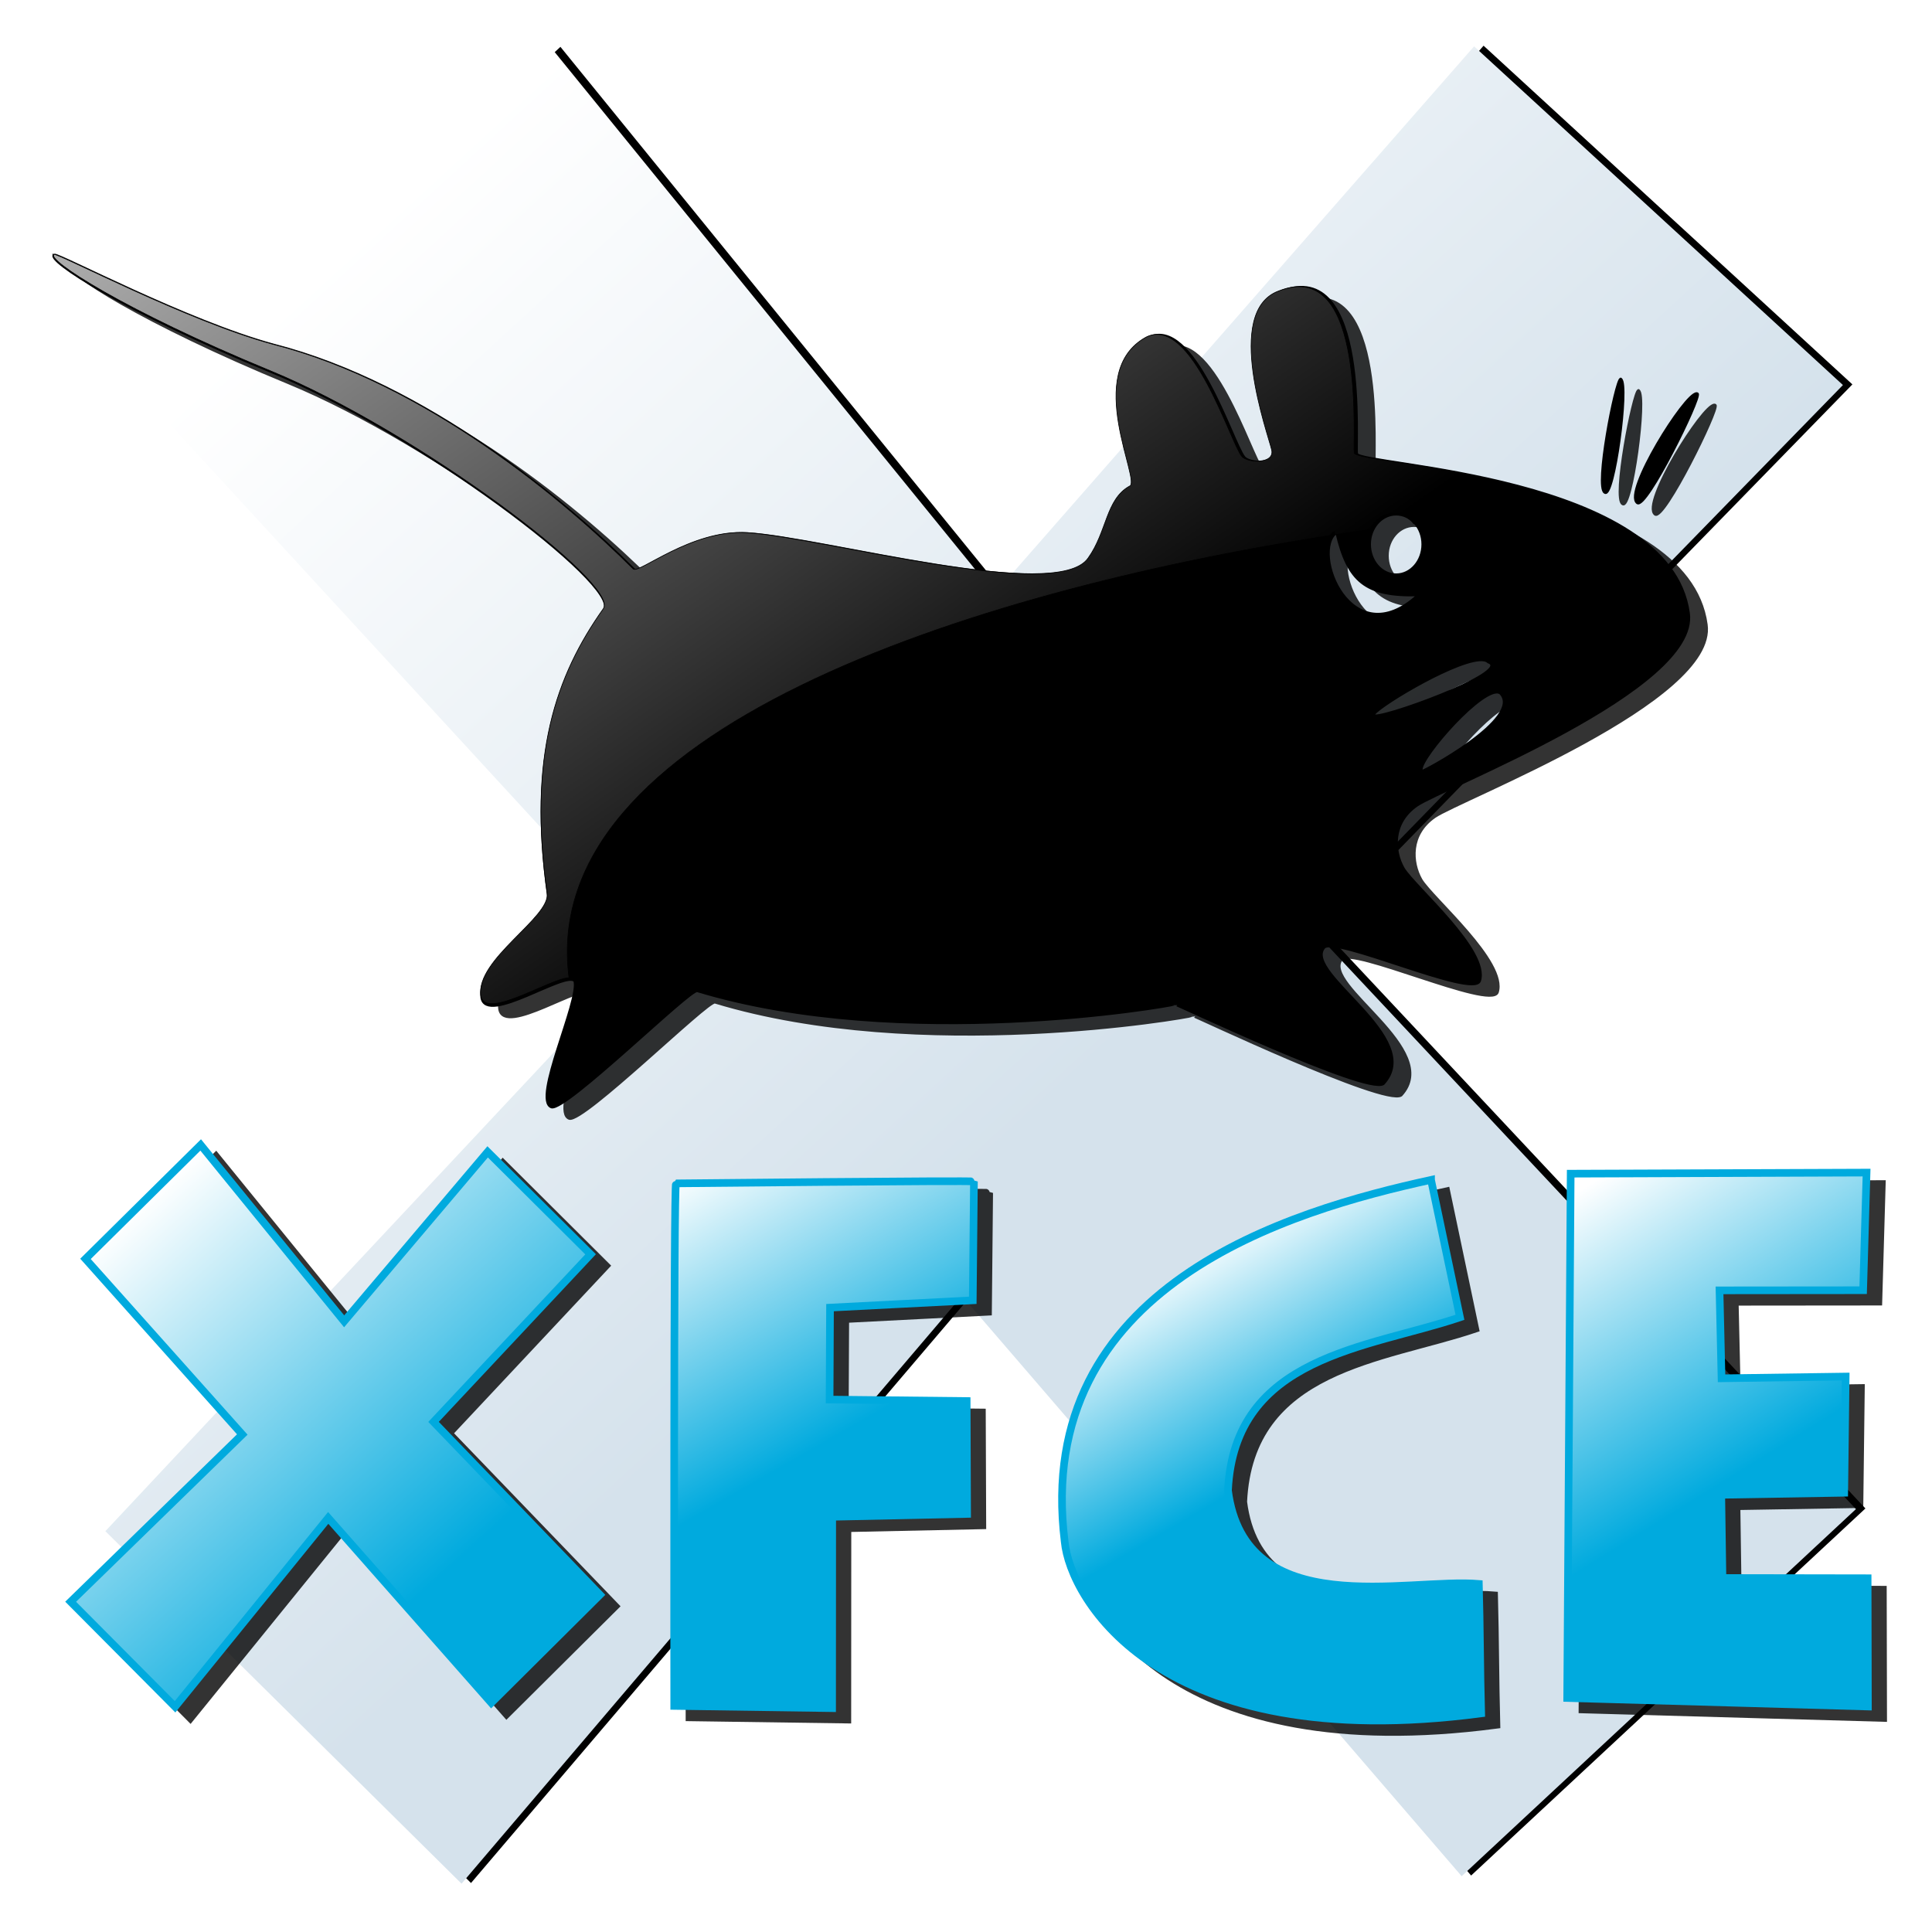
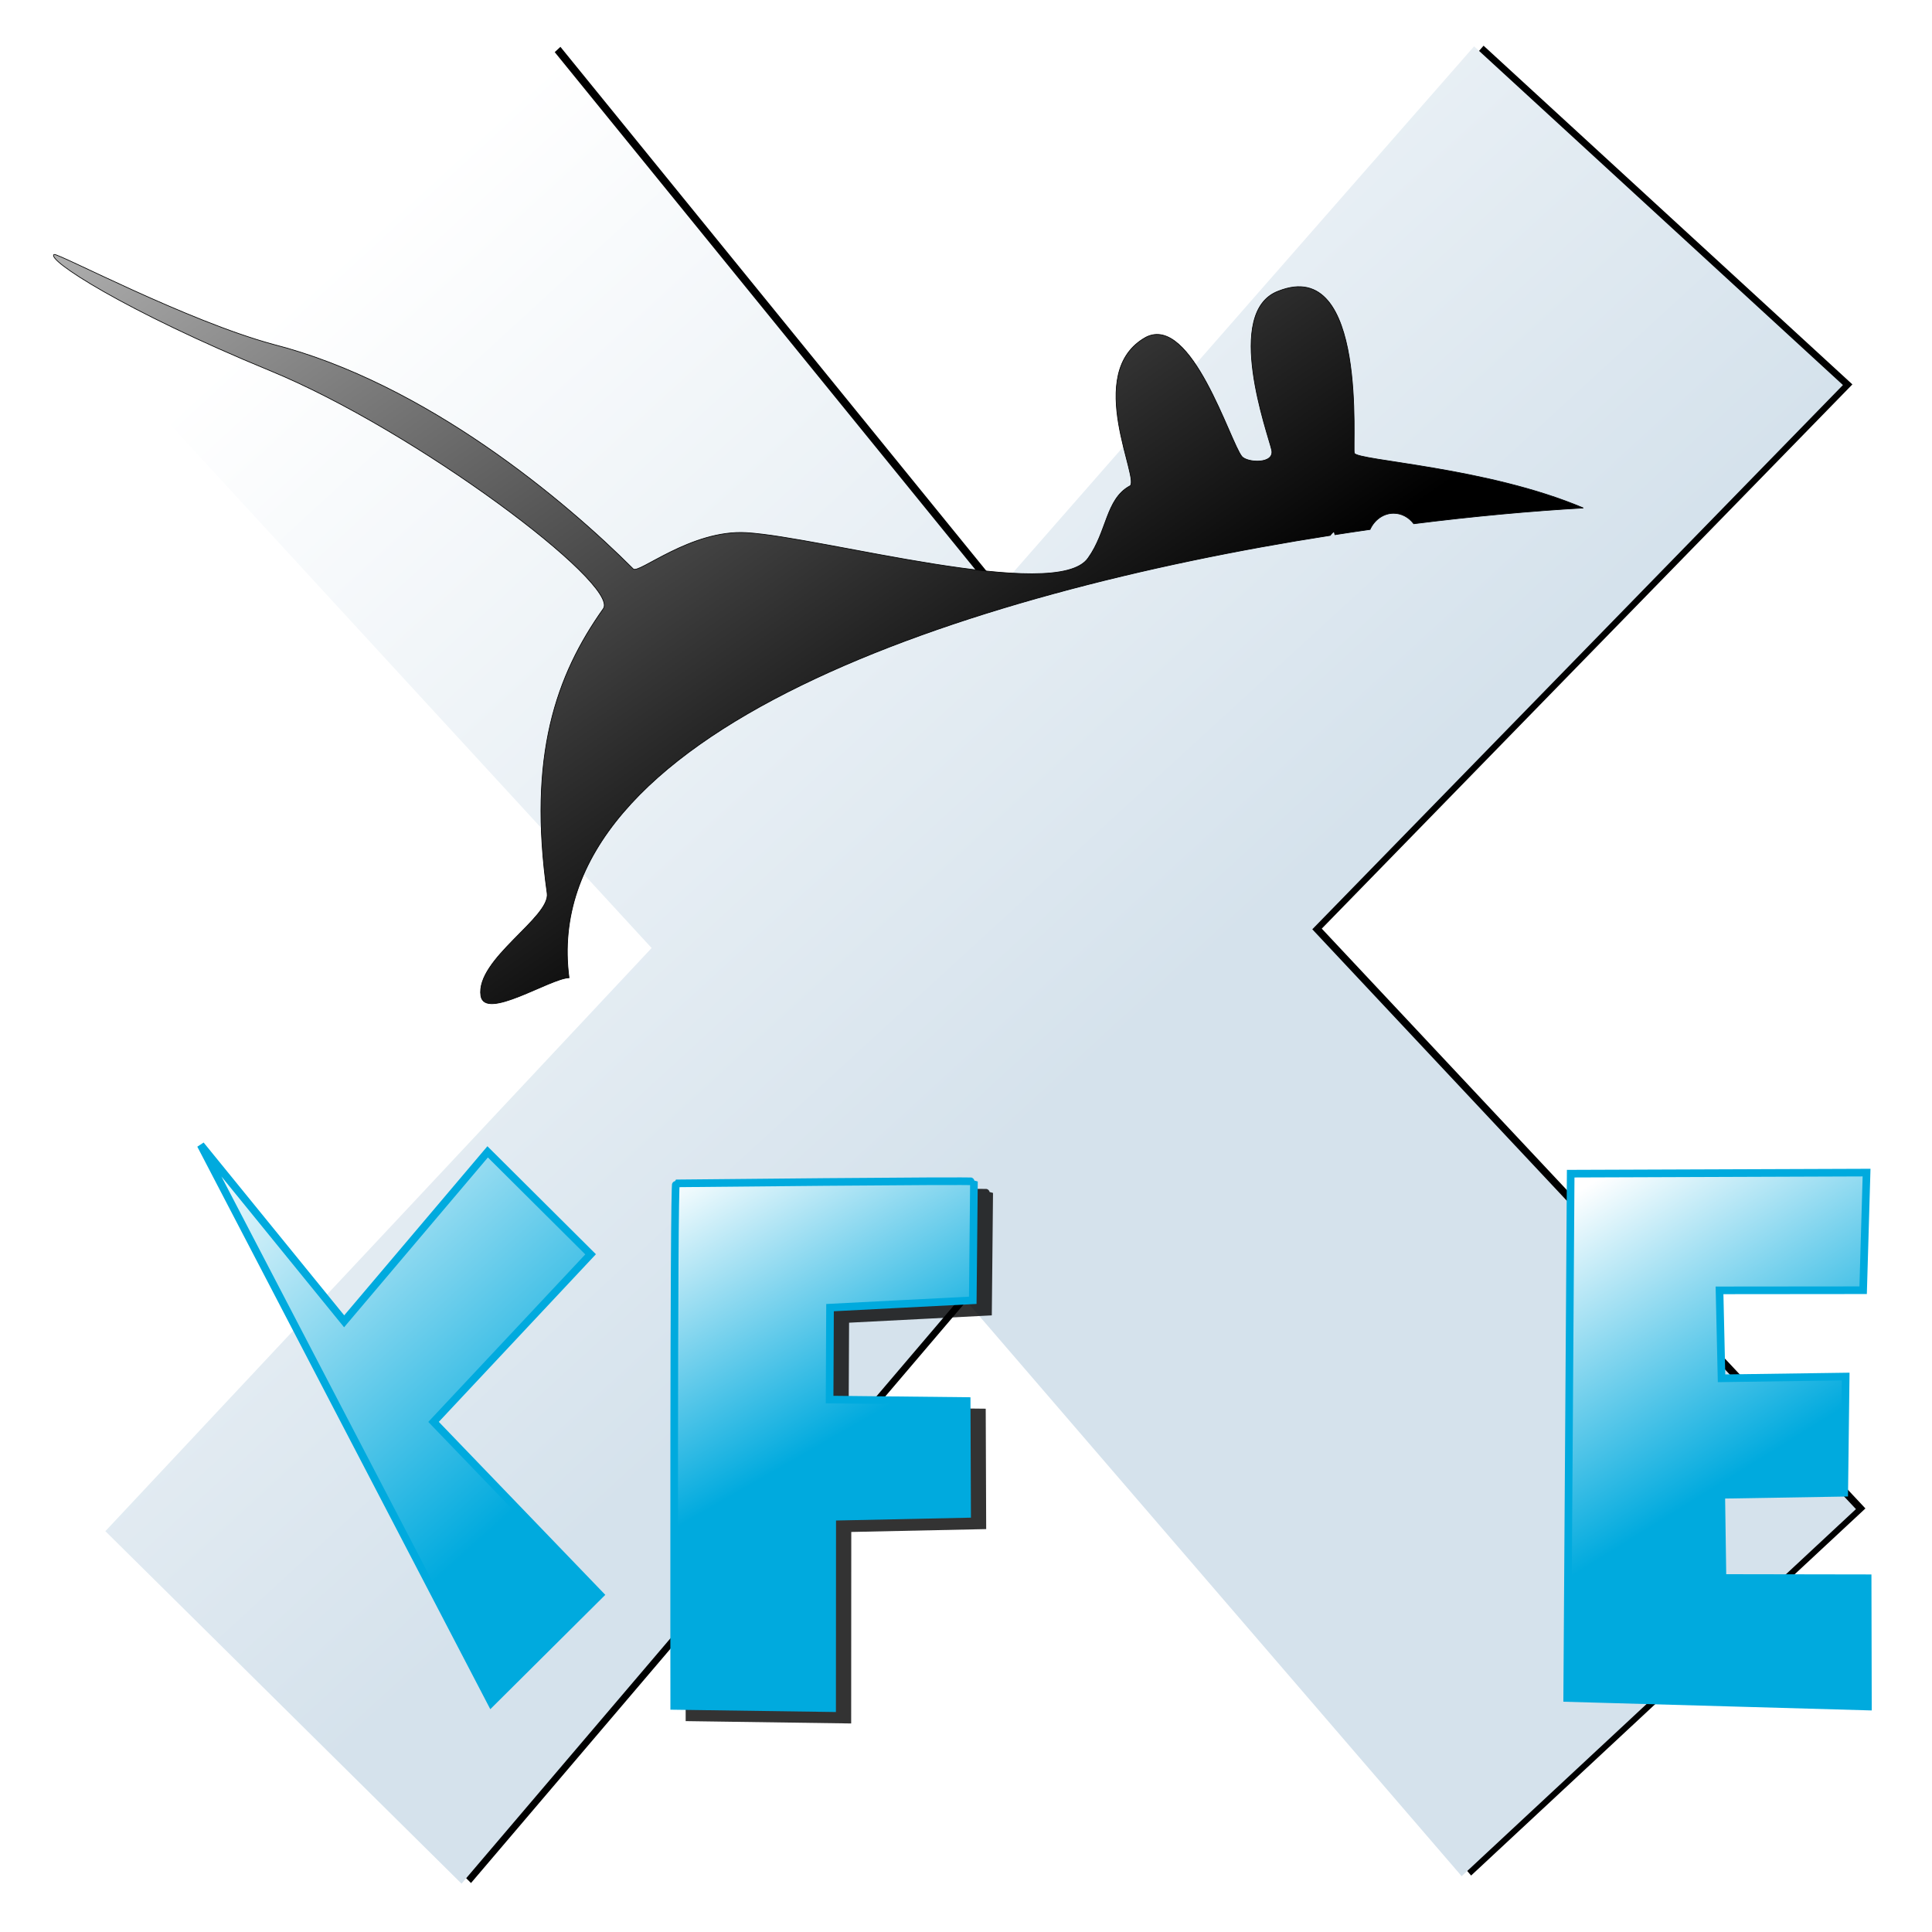
<svg xmlns="http://www.w3.org/2000/svg" xmlns:xlink="http://www.w3.org/1999/xlink" version="1.1" width="760" height="760" id="svg586" viewBox="0 0 760 760">
  <title id="title3704">XFCE 4 Logo</title>
  <defs id="defs588">
    <linearGradient id="linearGradient4380">
      <stop id="stop4382" style="stop-color:#000000" offset="0" />
      <stop id="stop4384" style="stop-color:#000000;stop-opacity:0" offset="1" />
    </linearGradient>
    <linearGradient id="linearGradient3694">
      <stop id="stop3702" style="stop-color:#b7b7b7" offset="0" />
      <stop id="stop3698" style="stop-color:#000000" offset="1" />
    </linearGradient>
    <linearGradient id="linearGradient3743">
      <stop id="stop3745" style="stop-color:#ffffff" offset="0" />
      <stop id="stop3751" style="stop-color:#7fd4ee" offset="0.5" />
      <stop id="stop3747" style="stop-color:#00aade" offset="1" />
    </linearGradient>
    <linearGradient id="linearGradient3652">
      <stop id="stop3654" style="stop-color:#ffffff" offset="0" />
      <stop id="stop3662" style="stop-color:#d5e2ec" offset="0.499" />
      <stop id="stop3656" style="stop-color:#d5e2ec" offset="1" />
    </linearGradient>
    <filter color-interpolation-filters="sRGB" id="filter3729">
      <feGaussianBlur stdDeviation="6.415" id="feGaussianBlur3731" />
    </filter>
    <linearGradient x1="965.026" y1="17.49" x2="1557.867" y2="663.809" id="linearGradient3737" xlink:href="#linearGradient3652" gradientUnits="userSpaceOnUse" gradientTransform="translate(-1581.636,147.782)" />
    <linearGradient x1="33.527" y1="441.981" x2="159.241" y2="581.413" id="linearGradient3966" xlink:href="#linearGradient3743" gradientUnits="userSpaceOnUse" />
    <linearGradient x1="245.517" y1="426.952" x2="305.392" y2="531.49" id="linearGradient3968" xlink:href="#linearGradient3743" gradientUnits="userSpaceOnUse" gradientTransform="translate(-0.382,2.677)" />
    <linearGradient x1="601.535" y1="434.948" x2="668.818" y2="543.358" id="linearGradient3970" xlink:href="#linearGradient3743" gradientUnits="userSpaceOnUse" />
    <linearGradient x1="440.521" y1="455.933" x2="486.955" y2="535.305" id="linearGradient3972" xlink:href="#linearGradient3743" gradientUnits="userSpaceOnUse" gradientTransform="translate(-0.51,6.118)" />
    <linearGradient x1="118.252" y1="254.246" x2="291.871" y2="254.246" id="linearGradient4386" xlink:href="#linearGradient4380" gradientUnits="userSpaceOnUse" />
    <filter color-interpolation-filters="sRGB" id="filter4631">
      <feGaussianBlur id="feGaussianBlur4633" stdDeviation="2.334" />
    </filter>
    <linearGradient x1="174.281" y1="164.167" x2="236.402" y2="253.706" id="linearGradient4162" xlink:href="#linearGradient3694" gradientUnits="userSpaceOnUse" gradientTransform="matrix(3.752,0,0,3.752,-424.922,-686.03)" />
    <filter color-interpolation-filters="sRGB" id="filter4223">
      <feGaussianBlur id="feGaussianBlur4225" stdDeviation="4.667" />
    </filter>
    <filter color-interpolation-filters="sRGB" id="filter4266">
      <feGaussianBlur id="feGaussianBlur4268" stdDeviation="1.309" />
    </filter>
  </defs>
  <g transform="translate(754.352,-70.105)" id="g3733">
    <path d="M -688.367,231.762 -533.896,88.531 -359.324,303.307 -170.75,88.081 -25.666,221.316 -234.4,435.408 -20.543,663.491 -175.649,807.891 -372.211,579.618 -569.067,810.836 -709.178,672.178 -494.294,442.775 -688.367,231.762 z" id="path2870-8" style="filter:url(#filter3729)" />
    <path d="M -692.093,232.018 -537.623,88.786 -363.05,303.563 -174.477,88.337 -29.392,221.571 -238.126,435.663 -24.269,663.746 -179.375,808.146 -375.938,579.873 -572.794,811.092 -712.904,672.433 -498.02,443.03 -692.093,232.018 z" id="path2870" style="fill:url(#linearGradient3737)" />
  </g>
  <g transform="translate(20.6,32.752)" id="g3915">
    <g transform="translate(6,4.5)" id="g3803-6" style="opacity:0.8;filter:url(#filter4223)">
-       <path d="m 58.346,417.636 56.432,69.384 56.451,-66.664 40.5,40.307 -61.781,65.917 65.459,68.016 -42.746,42.503 L 108.511,564.36 48.268,638.65 7.19,597.328 74.708,531.542 13.029,462.456 z" id="path3912" style="stroke:#000000;stroke-width:3" />
      <path d="m 245.322,432.76 c 0,0 117.205,-1.22 117.205,-0.744 0,0.473 -0.462,46.742 -0.462,46.742 l -56.152,2.88 -0.171,36.17 53.921,0.572 0.173,44.41 -53.062,1.123 -0.042,75.283 -62.111,-0.884 c 0,0 -0.249,-205.553 0.699,-205.553 z" id="path3914" style="stroke:#000000;stroke-width:3" />
-       <path d="m 542.339,431.379 c 3.792,18.024 7.581,36.047 11.373,54.071 -36.273,12.228 -88.713,15.006 -91.249,68.095 6.672,52.011 70.354,34.371 98.684,36.769 0.473,17.234 0.438,33.701 0.911,50.935 C 435.292,657.94 400.362,596.119 398.225,573.731 385.725,472.9 486.809,443.525 542.339,431.379 z" id="path3916" style="stroke:#000000;stroke-width:3" />
-       <path d="m 597.268,428.941 116.39,-0.422 -1.345,46.27 -56.499,0.054 0.799,34.591 48.828,-0.685 -0.567,45.709 -48.375,0.807 0.475,32.727 57.105,0.096 0.113,50.462 -118.3,-3.347 z" id="path3918" style="stroke:#000000;stroke-width:3" />
    </g>
    <g id="g4621">
-       <path d="m 58.346,417.636 56.432,69.384 56.451,-66.664 40.5,40.307 -61.781,65.917 65.459,68.016 -42.746,42.503 L 108.511,564.36 48.268,638.65 7.19,597.328 74.708,531.542 13.029,462.456 z" id="path4623" style="fill:url(#linearGradient3966);stroke:#00aade;stroke-width:3" />
+       <path d="m 58.346,417.636 56.432,69.384 56.451,-66.664 40.5,40.307 -61.781,65.917 65.459,68.016 -42.746,42.503 z" id="path4623" style="fill:url(#linearGradient3966);stroke:#00aade;stroke-width:3" />
      <path d="m 245.322,432.76 c 0,0 117.205,-1.22 117.205,-0.744 0,0.473 -0.462,46.742 -0.462,46.742 l -56.152,2.88 -0.171,36.17 53.921,0.572 0.173,44.41 -53.062,1.123 -0.042,75.283 -62.111,-0.884 c 0,0 -0.249,-205.553 0.699,-205.553 z" id="path4625" style="fill:url(#linearGradient3968);stroke:#00aade;stroke-width:3" />
-       <path d="m 542.339,431.379 c 3.792,18.024 7.581,36.047 11.373,54.071 -36.273,12.228 -88.713,15.006 -91.249,68.095 6.672,52.011 70.354,34.371 98.684,36.769 0.473,17.234 0.438,33.701 0.911,50.935 C 435.292,657.94 400.362,596.119 398.225,573.731 385.725,472.9 486.809,443.525 542.339,431.379 z" id="path4627" style="fill:url(#linearGradient3972);stroke:#00aade;stroke-width:3" />
      <path d="m 597.268,428.941 116.39,-0.422 -1.345,46.27 -56.499,0.054 0.799,34.591 48.828,-0.685 -0.567,45.709 -48.375,0.807 0.475,32.727 57.105,0.096 0.113,50.462 -118.3,-3.347 z" id="path4629" style="fill:url(#linearGradient3970);stroke:#00aade;stroke-width:3" />
    </g>
  </g>
  <g transform="matrix(3.752,0,0,3.752,-424.922,-686.03)" id="g23" style="fill:url(#linearGradient4386);stroke:#000000;stroke-width:0.268">
    <use transform="translate(1.865,1.199)" id="use4246" style="opacity:0.8;filter:url(#filter4266)" x="0" y="0" width="760" height="760" xlink:href="#path14" />
-     <path d="m 118.946,209.569 c -0.915,0.501 7.298,5.883 22.688,12.219 15.391,6.336 36.667,22.377 35,24.969 -4.999,7.041 -7.941,15.482 -5.906,29.906 0.367,2.539 -7.543,6.95 -6.969,10.781 0.48,2.915 8.838,-2.896 9.75,-1.75 0.558,2.057 -4.466,12.475 -2.438,13.219 1.484,0.441 14.523,-12.402 15.281,-12.188 21.514,6.504 49.52,1.612 50.062,1.406 -0.051,-0.113 20.12,9.492 21.875,8.344 4.427,-4.794 -8.387,-11.551 -6.25,-14.25 0.937,-1.413 15.621,5.303 16.344,3.469 1.052,-3.175 -6.817,-9.838 -8,-11.812 -1.029,-1.821 -1.233,-4.754 1.406,-6.594 2.64,-1.84 29.632,-12.166 28.5,-20.156 -1.957,-14.518 -34.26,-15.466 -34.781,-16.688 -0.245,-0.574 1.448,-20.76 -7.969,-17.031 -5.798,2.158 -1.094,15.024 -0.719,16.688 0.346,1.531 -2.574,1.359 -3.125,0.688 -1.23,-1.502 -5.272,-14.925 -10.062,-12.531 -6.718,3.704 -0.41,15.281 -1.75,15.656 -2.489,1.391 -2.349,4.795 -4.344,7.562 -3.29,4.715 -27.917,-2.205 -35.875,-2.688 -5.826,-0.344 -11.38,4.42 -11.906,3.812 -7.094,-7.104 -21.765,-19.485 -37.844,-23.594 -9.017,-2.447 -22.431,-9.527 -22.969,-9.438 z m 164.219,13 c -0.537,0.232 -2.704,11.397 -1.656,11.906 0.929,0.695 2.535,-11.257 1.688,-11.875 -0.014,-0.016 -0.014,-0.039 -0.031,-0.031 z m 7.969,1.531 c -1.218,-0.022 -7.715,10.361 -6.219,11.469 0.929,0.695 6.71,-11.044 6.312,-11.438 -0.028,-0.023 -0.054,-0.03 -0.094,-0.031 z m -31.5,12.656 c 1.539,0 2.781,1.404 2.781,3.156 0,1.753 -1.242,3.188 -2.781,3.188 -1.539,0 -2.781,-1.435 -2.781,-3.188 0,-1.753 1.242,-3.156 2.781,-3.156 z m -6.25,1.906 c 1.184,5.111 3.017,6.726 8.562,6.562 -7.059,6.473 -11.334,-4.604 -8.562,-6.562 z m 14.938,13.375 c 0.439,-0.036 0.776,0.033 0.969,0.219 2.781,1.008 -11.933,6.311 -12.031,5.562 -0.148,-0.516 7.987,-5.532 11.062,-5.781 z m 1.812,3.375 c 0.152,-0.012 0.294,0.036 0.406,0.094 2.625,2.608 -8.31,8.39 -8.188,8.188 -0.881,-0.532 5.498,-8.104 7.781,-8.281 z" id="path14" style="fill:#000000;fill-rule:evenodd;stroke:#000000;stroke-width:0.268" />
    <path d="m 21.406,100.375 c -3.434,1.88 27.405,22.068 85.156,45.844 57.755,23.776 137.599,83.992 131.344,93.719 -18.759,26.421 -29.824,58.093 -22.188,112.219 1.377,9.528 -28.279,26.062 -26.125,40.438 1.622,9.848 27.167,-6.836 34.75,-7.125 C 211.593,288.401 380.72,233.489 524.375,211.125 c 0.422,-0.619 0.942,-1.146 1.531,-1.562 0.103,0.447 0.206,0.849 0.312,1.281 4.641,-0.715 9.265,-1.416 13.844,-2.062 1.736,-3.797 5.243,-6.375 9.281,-6.375 3.183,0 6.025,1.589 7.938,4.125 23.875,-2.995 46.506,-5.065 66.844,-6.219 -37.955,-16.115 -88.987,-18.631 -90.25,-21.594 -0.919,-2.154 5.431,-77.899 -29.906,-63.906 -21.757,8.098 -4.095,56.353 -2.688,62.594 1.298,5.745 -9.682,5.115 -11.75,2.594 -4.616,-5.636 -19.776,-56.015 -37.75,-47.031 -25.209,13.899 -1.534,57.343 -6.562,58.75 -9.34,5.22 -8.826,17.988 -16.312,28.375 -12.346,17.693 -104.763,-8.254 -134.625,-10.062 -21.862,-1.291 -42.682,16.563 -44.656,14.281 -26.62,-26.658 -81.664,-73.112 -142,-88.531 C 73.789,126.599 23.425,100.037 21.406,100.375 z" transform="matrix(0.266,0,0,0.266,113.237,182.82)" id="path4083" style="fill:url(#linearGradient4162)" />
  </g>
</svg>